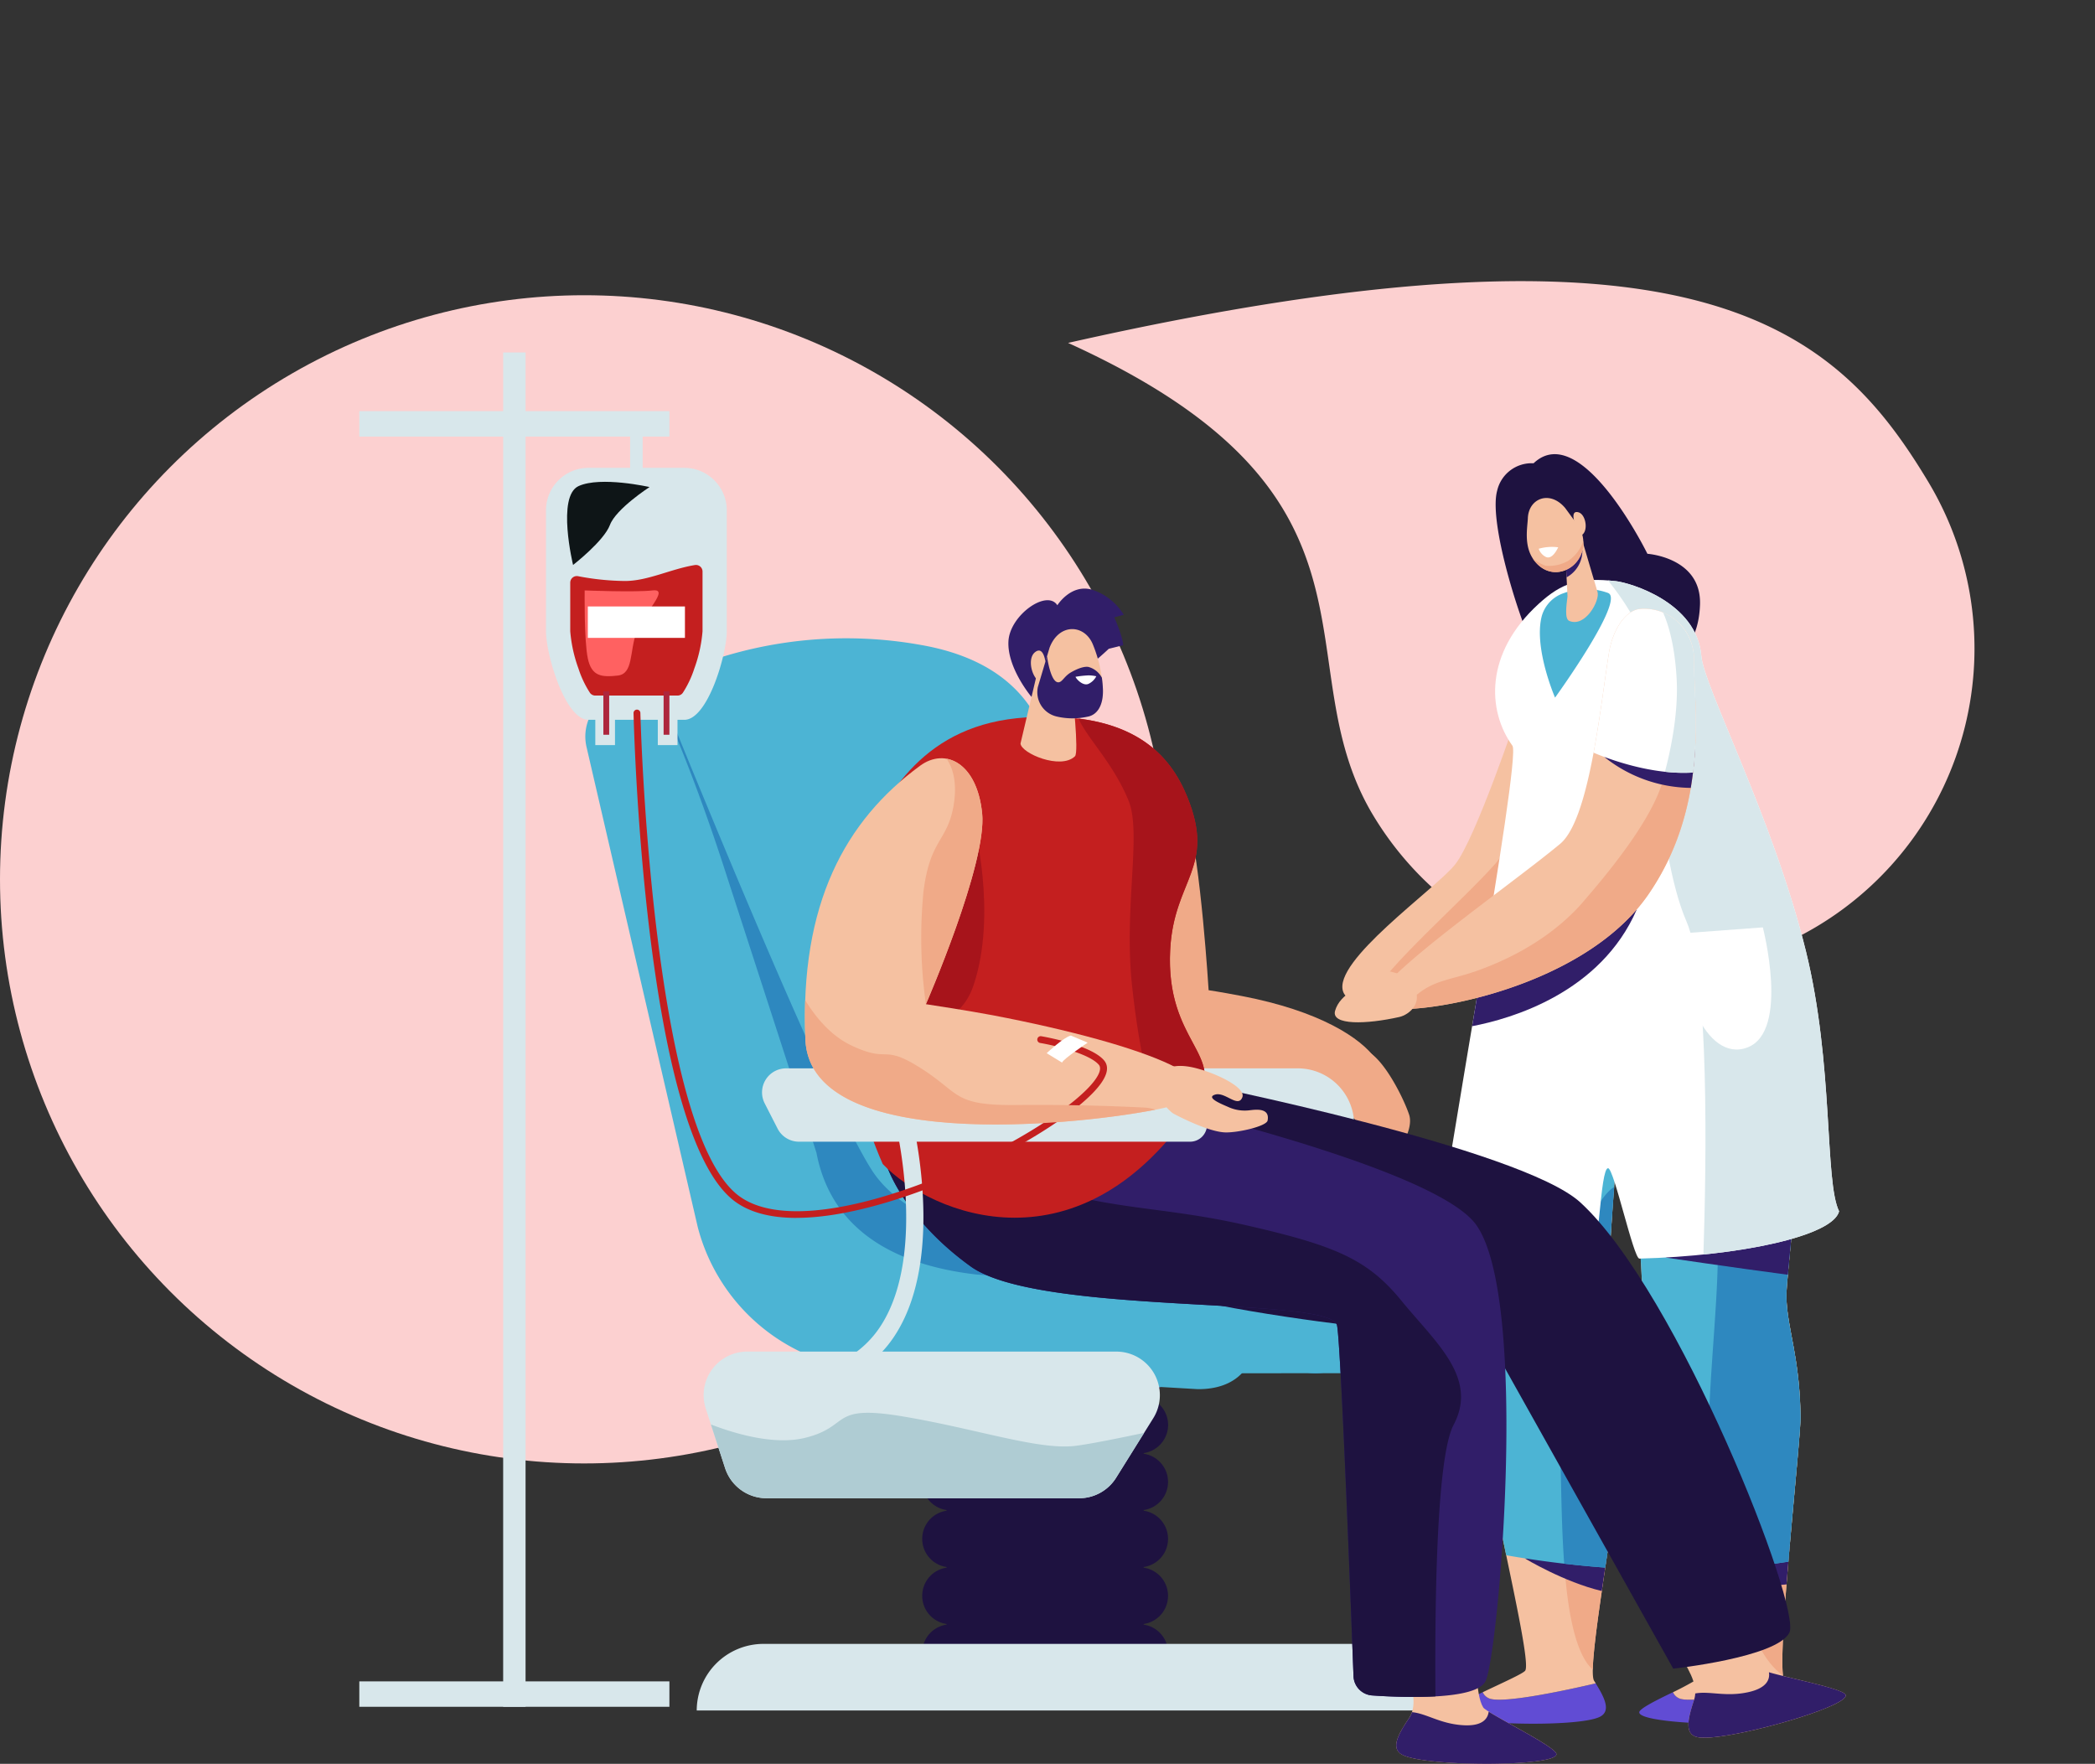
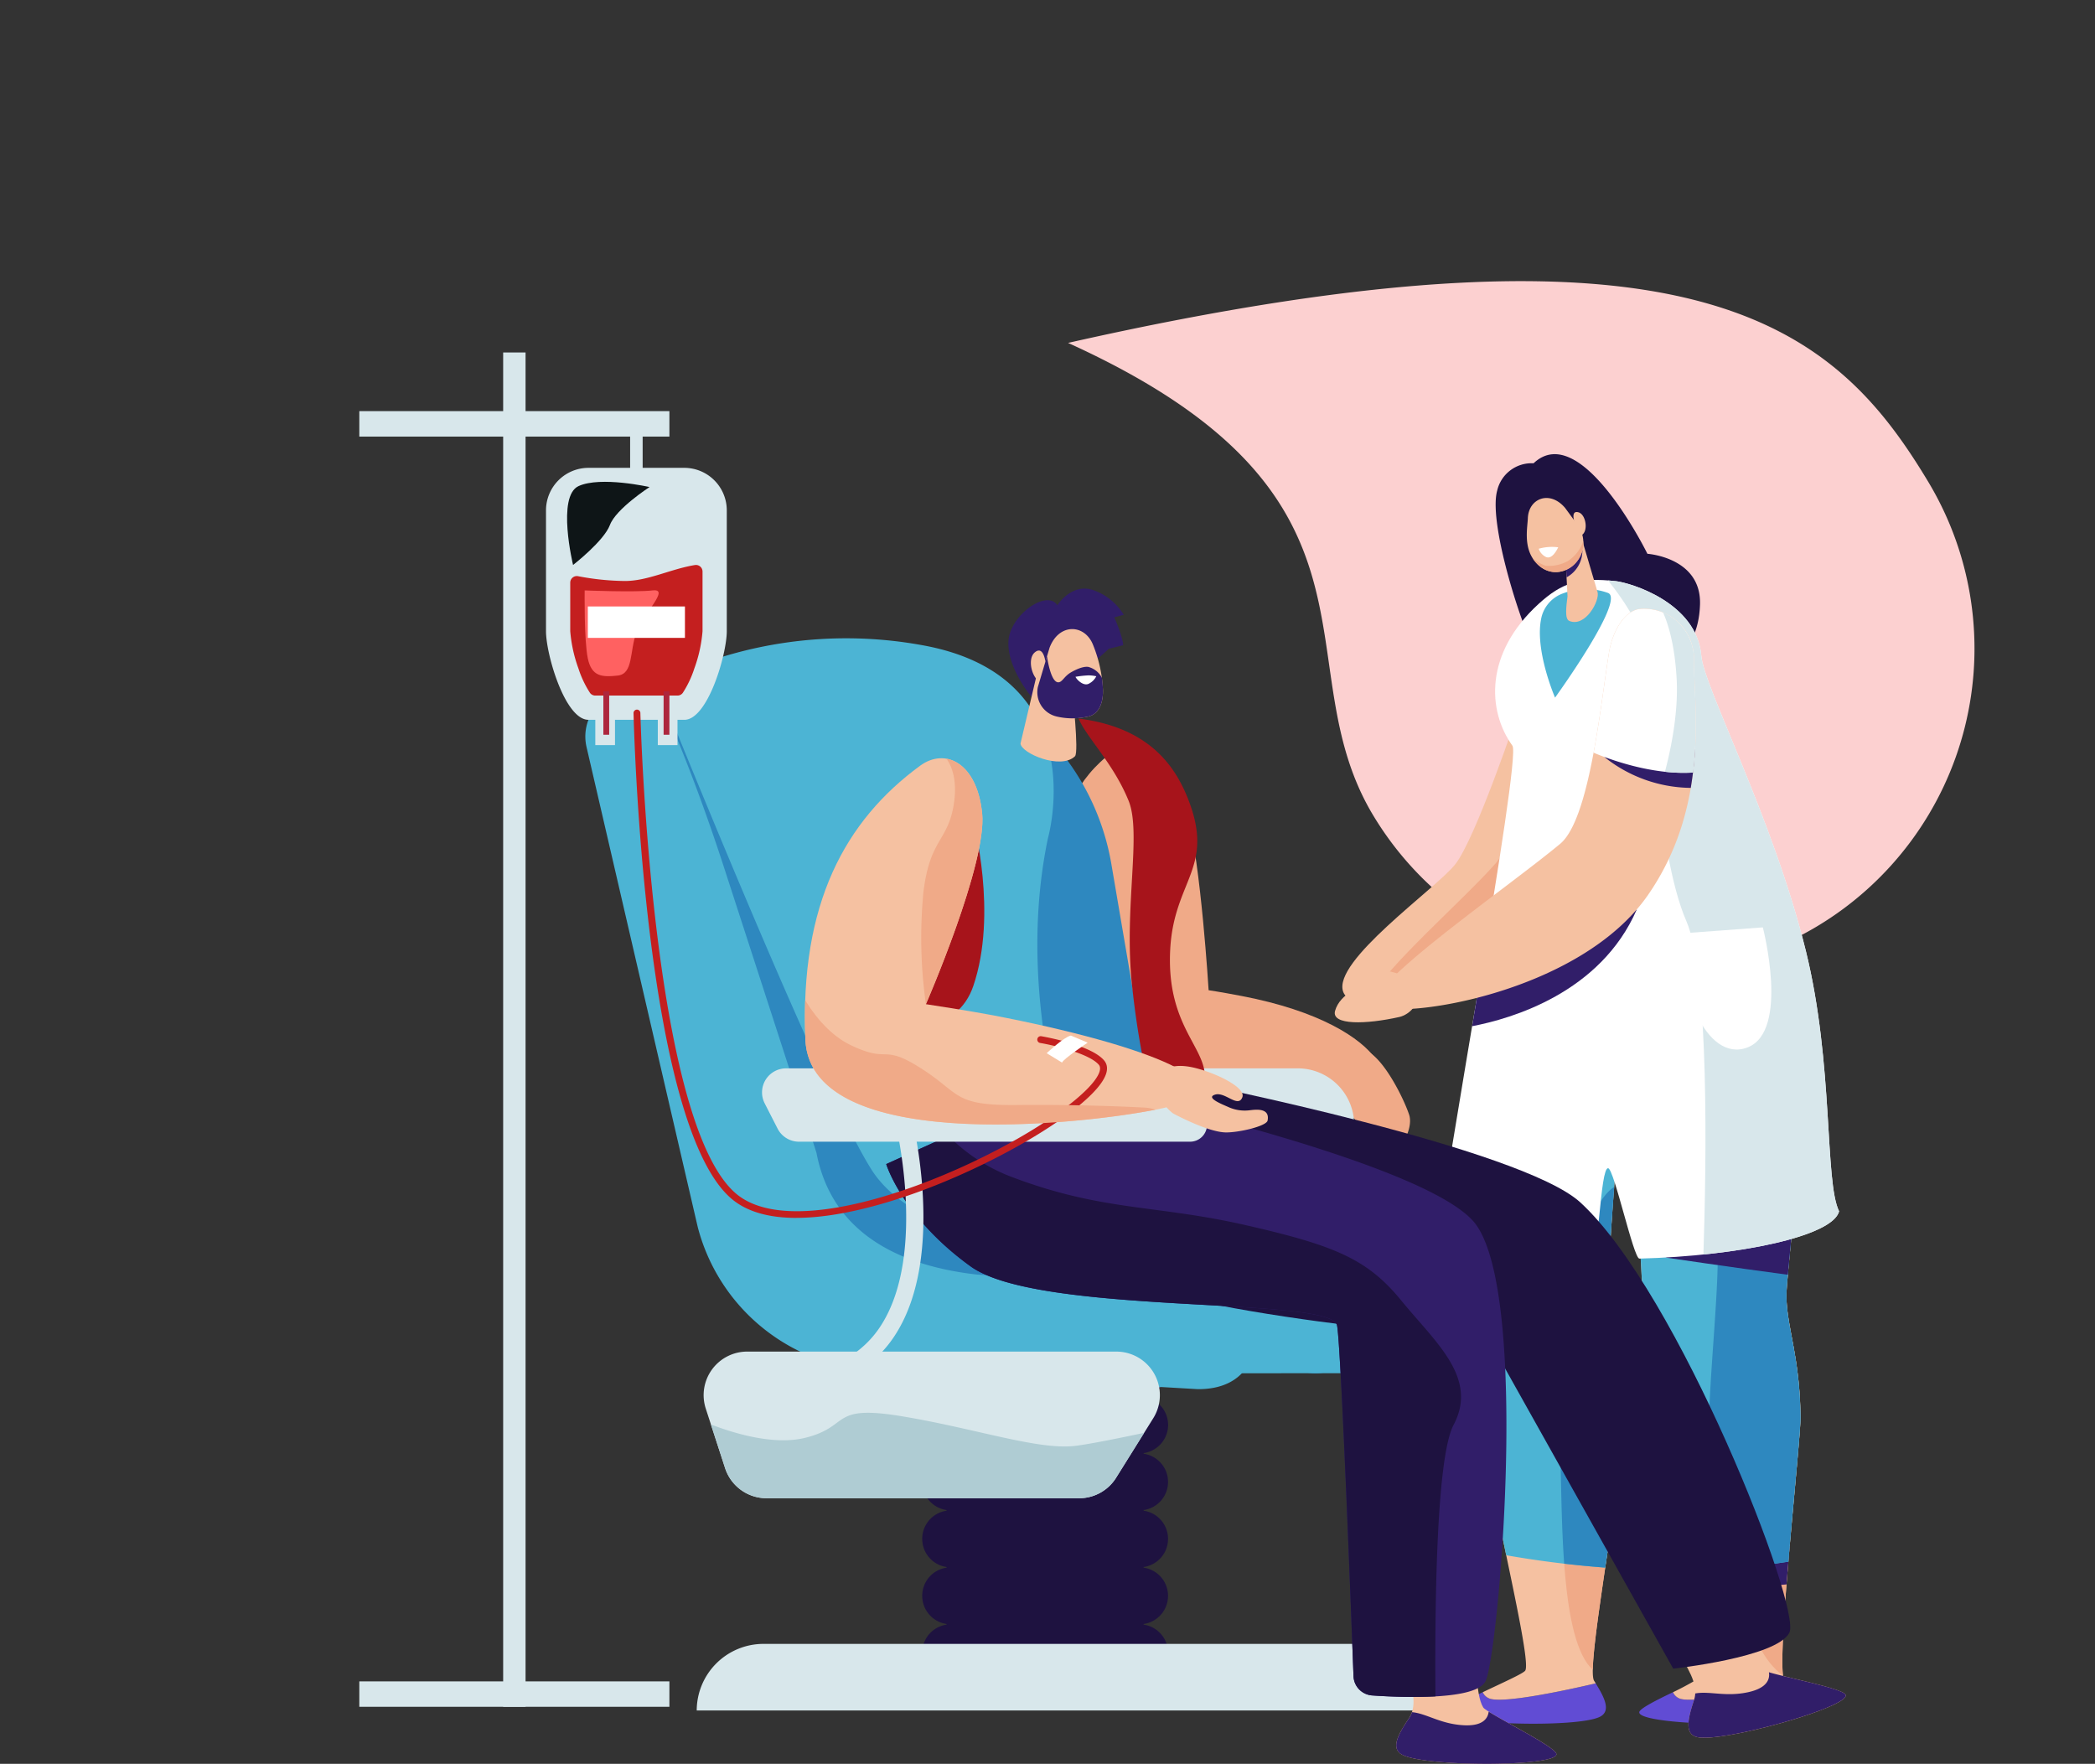
<svg xmlns="http://www.w3.org/2000/svg" width="424.047" height="357.012" viewBox="0 0 424.047 357.012">
  <rect x="0" y="0" width="424.047" height="357.012" fill="#333333" stroke="none" />
  <defs>
    <clipPath id="clip-path">
      <rect id="Rettangolo_319" data-name="Rettangolo 319" width="300.87" height="285.671" fill="none" />
    </clipPath>
    <clipPath id="clip-path-3">
      <rect id="Rettangolo_313" data-name="Rettangolo 313" width="16.693" height="16.83" fill="none" />
    </clipPath>
  </defs>
  <g id="index-icona-1" transform="translate(0 0)">
    <path id="Tracciato_880" data-name="Tracciato 880" d="M65.536,3.687c36.195,0,51.887,38.99,113.77-3.688C138.228,124.3,101.73,134.76,65.536,134.76a65.536,65.536,0,0,1,0-131.072Z" transform="translate(308.535 223.102) rotate(-121)" fill="#fcd0d0" />
-     <ellipse id="Ellisse_5" data-name="Ellisse 5" cx="118.227" cy="118.227" rx="118.227" ry="118.227" transform="translate(0 59.757)" fill="#fcd0d0" />
    <g id="Raggruppa_1610" data-name="Raggruppa 1610" transform="translate(72.728 71.341)">
      <g id="Raggruppa_1615" data-name="Raggruppa 1615" clip-path="url(#clip-path)">
        <g id="Raggruppa_1614" data-name="Raggruppa 1614">
          <g id="Raggruppa_1613" data-name="Raggruppa 1613" clip-path="url(#clip-path)">
            <path id="Tracciato_615" data-name="Tracciato 615" d="M253.557,80.187s-8.538,25.48-12.673,30.548-24.827,19.507-22.611,25.687,23.412-6.344,32.75-13.68,2.534-42.555,2.534-42.555" transform="translate(-19.134 -7.035)" fill="#f5c1a1" />
            <path id="Tracciato_616" data-name="Tracciato 616" d="M248.6,297.081a2.4,2.4,0,0,0,1.126,1.185c2.6,1.425,18.19-2.137,21.739-2.976,1.86,2.989,3.1,5.588.889,6.748-4.477,2.345-30.968,1.616-30.569-.935.112-.717,3.34-2.363,6.815-4.022" transform="translate(-21.212 -25.906)" fill="#614cd4" />
            <path id="Tracciato_617" data-name="Tracciato 617" d="M290.811,297.081a2.4,2.4,0,0,0,1.126,1.185c2.6,1.425,18.19-2.137,21.739-2.976,1.86,2.989,3.1,5.588.889,6.748-4.477,2.345-30.968,1.616-30.569-.935.112-.717,3.34-2.363,6.815-4.022" transform="translate(-24.915 -25.906)" fill="#614cd4" />
            <path id="Tracciato_618" data-name="Tracciato 618" d="M313.19,223.936c-.157-12.169-2.728-17.782-2.853-24.245-.107-5.5,7.231-60.658,2.148-73.376-4.079-10.209-9.2-18.337-13.2-28.551-3.819,2.761-15.038,8.462-40.077,5.5.078,3.8-.622,8.628-2.892,15.046-2.426,6.858-12.117,61.116-11.369,61.421a240.622,240.622,0,0,0,.536,26.379c1.76,21.777,13.679,66.749,11.983,69.274-.393.586-4.654,2.487-8.6,4.369A2.4,2.4,0,0,0,250,280.936c2.6,1.425,18.19-2.137,21.739-2.976-.107-.172-.216-.346-.327-.521-1.855-2.924,6.539-43.989,5.578-53.5-.506-5.012-2.727-17.782-2.852-24.245-.077-3.935,2.884-49.612,4.861-49.68-.057,6.526,2.143,49.322,2.691,56.1,1.094,13.542,15.578,66.212,13.882,68.737-.393.586-4.253,3.024-8.195,4.906a2.4,2.4,0,0,0,1.125,1.185c2.6,1.425,18.191-2.137,21.74-2.976-.108-.172-.216-.346-.328-.521-1.854-2.924,3.344-48.352,3.278-53.5" transform="translate(-21.477 -8.577)" fill="#f5c1a1" />
            <path id="Tracciato_619" data-name="Tracciato 619" d="M301.215,198.328c-.283,16.144-4.105,42.02,0,52.465,3.481,8.857,5.613,25.858,13.205,31.144-.929-7.555,3.614-47.6,3.552-52.422-.158-12.169-2.728-17.781-2.853-24.245-.065-3.315,2.576-24.678,3.57-43.91-3.935,5.074-17.234,23.215-17.474,36.969" transform="translate(-26.26 -14.156)" fill="#f0aa88" />
            <path id="Tracciato_620" data-name="Tracciato 620" d="M259.8,24.411a7.154,7.154,0,0,0-7.372,5.551c-1.9,6.978,5.654,29.492,7.649,32.136s32.668,13,33.41-9.08c.321-9.564-10.646-10.288-10.646-10.288S269.4,15.332,259.8,24.411" transform="translate(-22.118 -1.98)" fill="#1e1240" />
            <path id="Tracciato_621" data-name="Tracciato 621" d="M278.882,232.077c-.506-5.012-2.728-17.782-2.853-24.245-.028-1.467.365-8.732.972-17.274-2.665,1.419-7.224,5.114-7.88,13.975-.937,12.63-3.123,20.708-2.636,36.1.4,12.819.053,36.858,6.552,42.715.134-9.285,6.7-42.8,5.845-51.271" transform="translate(-23.373 -16.718)" fill="#f0aa88" />
            <path id="Tracciato_622" data-name="Tracciato 622" d="M299.326,269.285s5.6,4.4,15.81,3.3c.2-2.54.42-5.173.648-7.8-7.478,1.542-14.634,3.471-16.457,4.5" transform="translate(-26.26 -23.23)" fill="#311e69" />
-             <path id="Tracciato_623" data-name="Tracciato 623" d="M258.558,267.454s7.974,4.829,15.613,6.62c.353-2.436.731-4.98,1.11-7.548Z" transform="translate(-22.683 -23.383)" fill="#311e69" />
            <path id="Tracciato_624" data-name="Tracciato 624" d="M313.19,223.936c-.157-12.169-2.728-17.782-2.853-24.245-.107-5.5,7.231-60.658,2.148-73.376-4.079-10.209-9.2-18.337-13.2-28.551-3.819,2.762-15.038,8.462-40.077,5.5.078,3.8-.622,8.628-2.892,15.046-2.426,6.858-12.117,61.116-11.369,61.421a240.617,240.617,0,0,0,.536,26.379c.965,11.94,4.984,30.853,8.138,45.919,5.055.894,11.994,1.9,20.038,2.5,1.8-12.2,3.826-25.653,3.326-30.6-.505-5.011-2.727-17.782-2.852-24.245-.077-3.935,2.884-49.612,4.861-49.68-.057,6.526,2.143,49.322,2.691,56.1.676,8.373,6.47,31.7,10.4,48.888a145.55,145.55,0,0,0,18.645-1.661c1.084-12.918,2.5-26.7,2.462-29.4" transform="translate(-21.477 -8.577)" fill="#4cb4d4" />
            <path id="Tracciato_625" data-name="Tracciato 625" d="M301.215,198.328c-.283,16.144-4.105,42.02,0,52.465,1.024,2.6,1.93,5.912,2.894,9.419,3.761-.276,7.577-.7,11.4-1.3q.051-.6.1-1.207l0-.031q.047-.549.094-1.1c.007-.078.014-.156.02-.234.03-.342.059-.685.089-1.027,0-.036.006-.071.009-.107q.049-.561.1-1.121c0-.019,0-.038,0-.057.479-5.447.977-10.778,1.361-15.111.01-.114.021-.229.03-.341.015-.157.027-.311.041-.464l.036-.4c.014-.161.027-.321.041-.48.012-.136.024-.271.036-.4s.023-.273.035-.407.025-.29.037-.433c.011-.12.021-.24.031-.358.015-.172.028-.34.042-.507.006-.083.014-.168.021-.249.015-.188.03-.369.044-.548.005-.066.011-.133.016-.2q.027-.352.054-.683c0-.062.009-.12.014-.182.012-.156.024-.311.035-.461.005-.079.011-.154.016-.232.01-.13.019-.26.027-.383.005-.07.01-.137.015-.2.007-.119.016-.234.023-.347,0-.069.008-.136.013-.2.006-.109.014-.217.019-.32,0-.057.006-.114.01-.169.005-.1.01-.2.015-.288,0-.052.005-.1.007-.153,0-.092.008-.177.011-.261,0-.042,0-.087,0-.127,0-.085.005-.162.006-.238l0-.092c0-.1,0-.192,0-.273a78.888,78.888,0,0,0-.706-9.713c-.075-.55-.152-1.083-.233-1.6-.642-4.146-1.431-7.348-1.762-10.532-.083-.8-.137-1.59-.152-2.4,0-.1,0-.21,0-.336,0-.04,0-.088,0-.131,0-.093.006-.191.011-.3,0-.056.005-.115.008-.173.005-.109.012-.224.019-.344,0-.066.007-.13.012-.2.008-.133.018-.275.028-.421,0-.068.009-.133.015-.2.016-.214.033-.44.052-.679,0-.047.008-.1.012-.148.016-.2.033-.405.051-.62.009-.113.02-.233.03-.349.014-.156.027-.312.041-.474.013-.141.026-.286.038-.432s.029-.316.044-.477.028-.311.043-.472c.013-.139.026-.283.039-.425.786-8.448,2.394-23.654,3.121-37.728-3.935,5.074-17.234,23.215-17.474,36.969" transform="translate(-26.26 -14.156)" fill="#2e88bf" />
            <path id="Tracciato_626" data-name="Tracciato 626" d="M224.284,139.213c7.479-1.653,20.5-9.707,27.281-15.032,5.249-4.124,5.4-17.056,4.521-27.592-2.027,6.92-4.252,12.854-6.408,15.3-6.591,7.482-22.149,20.92-25.394,27.324" transform="translate(-19.676 -8.474)" fill="#f0aa88" />
            <path id="Tracciato_627" data-name="Tracciato 627" d="M289.786,199.928s14.069,2.073,24.787,3.489c.275-3.114.717-7.518,1.2-12.637Z" transform="translate(-25.423 -16.737)" fill="#311e69" />
            <path id="Tracciato_628" data-name="Tracciato 628" d="M269.122,204.062c-.937,12.63-3.123,20.708-2.637,36.1.181,5.719.213,13.67.767,21.245,2.6.3,5.375.576,8.3.794,1.128-7.638,2.345-15.282,3.066-22.973a42.425,42.425,0,0,0,.059-9.354c-.441-3.494-.98-6.976-1.452-10.466a81.291,81.291,0,0,1-1.19-12.858v0c.142-5.49.934-15.884,1.326-21.36-2.664,1.419-7.586,10.013-8.242,18.875" transform="translate(-23.372 -16.247)" fill="#2e88bf" />
            <path id="Tracciato_629" data-name="Tracciato 629" d="M270.771,200.007l-25.862-10.648c-.089,3.577-.12,7.25-.063,10.981,6.4,1.624,18.887,3.954,25.925-.333" transform="translate(-21.478 -16.613)" fill="#311e69" />
            <path id="Tracciato_630" data-name="Tracciato 630" d="M239.711,182.7c-.123-5.924,16.578-96.086,14.726-98.663-5.121-7.123-5.655-18.729,5.313-28.734,4.721-4.306,8.223-5.41,15.671-4.578,2.668.3,16.341,4.192,17.243,15.107.465,6.215,14.55,32.879,21.168,59.772,5.664,23.013,3.749,46.652,6.719,52.664-1.3,5.031-20.091,9.029-40.42,9.571-1.181.031-5.153-18.311-6.343-18.3-1.617.011-1.847,18.323-3.465,18.287-11.955-.265-22.293-1.785-30.612-5.123" transform="translate(-21.03 -4.428)" fill="#fff" />
            <path id="Tracciato_631" data-name="Tracciato 631" d="M262.268,58.165a6.842,6.842,0,0,1,4.471-4.834,12.98,12.98,0,0,1,9-.046c3.571,1.409-10.731,21.184-10.731,21.184s-4.275-9.845-2.74-16.3" transform="translate(-22.979 -4.605)" fill="#4cb4d4" />
            <path id="Tracciato_632" data-name="Tracciato 632" d="M271.072,41.921l3.033,10.26c.492,1.69-2.453,7.223-5.733,5.833-.96-.408-.589-3.027-.348-4.995l-.478-9.413Z" transform="translate(-23.472 -3.678)" fill="#f5c1a1" />
            <path id="Tracciato_633" data-name="Tracciato 633" d="M280.237,123.572,248.99,134.7c-.69,4.16-1.392,8.368-2.085,12.509,7.95-1.513,25.992-6.736,33.332-23.632" transform="translate(-21.661 -10.841)" fill="#311e69" />
            <path id="Tracciato_634" data-name="Tracciato 634" d="M267.838,49.374a6.153,6.153,0,0,0,3.2-5.435l-3.417,1.188Z" transform="translate(-23.478 -3.855)" fill="#311e69" />
            <path id="Tracciato_635" data-name="Tracciato 635" d="M266.77,34.274l2.462,3.349a6.143,6.143,0,0,1-1.021,8.485c-2.413,1.853-5.775,1.654-7.911-1.5-1.9-2.8-1.118-6.481-1.052-8.23.15-3.986,4.408-5.746,7.522-2.1" transform="translate(-22.725 -2.833)" fill="#f5c1a1" />
            <path id="Tracciato_636" data-name="Tracciato 636" d="M265.626,43.223a9.759,9.759,0,0,0-3.948.292,2.919,2.919,0,0,0,1.364,1.614c1.08.594,2.022-.746,2.584-1.906" transform="translate(-22.957 -3.785)" fill="#fff" />
            <path id="Tracciato_637" data-name="Tracciato 637" d="M323.829,178.278c-2.97-6.012-1.055-29.651-6.719-52.664-6.619-26.893-20.7-53.557-21.168-59.771-.9-10.916-14.574-14.81-17.243-15.108-.569-.063-1.107-.111-1.633-.151,2.764,3.456,6.6,8.919,7.413,13.481,1.3,7.3,2.209,41.191,8.442,55.49,4.667,10.7,4.05,48.927,3.446,67.468,14.759-1.514,26.449-4.814,27.462-8.744" transform="translate(-24.307 -4.438)" fill="#d8e7eb" />
            <path id="Tracciato_638" data-name="Tracciato 638" d="M267.385,45.93a8.056,8.056,0,0,1-4.386.926,8.327,8.327,0,0,1-2.684-1.566c.034.053.061.107.1.159,2.137,3.155,5.5,3.353,7.912,1.5a5.9,5.9,0,0,0,2.247-5.082,7.625,7.625,0,0,1-3.186,4.063" transform="translate(-22.837 -3.673)" fill="#f0aa88" />
            <path id="Tracciato_639" data-name="Tracciato 639" d="M269.547,37.964a5.121,5.121,0,0,0-.1-1.087c-.129-.682-.161-1.726.946-1.419,1.608.449,2.091,4.122.456,4.716-1.214.441-1.323-1.29-1.3-2.21" transform="translate(-23.633 -3.106)" fill="#f5c1a1" />
            <path id="Tracciato_640" data-name="Tracciato 640" d="M278.971,56.9c-2.918.317-5.493,4.168-6.261,8.978-1.749,10.948-3.94,33.647-9.868,38.573-11.383,9.457-41.28,29.92-36.857,32.764,4.331,2.784,40.716-2.3,54.659-22.439,12.615-18.218,9.234-38.44,9.29-47.653A10.086,10.086,0,0,0,278.971,56.9" transform="translate(-19.787 -4.987)" fill="#f5c1a1" />
-             <path id="Tracciato_641" data-name="Tracciato 641" d="M268.063,117.888c-6.2,7.146-14.408,11.4-21.1,13.836s-10.035,1.757-14.9,7.264a6.027,6.027,0,0,0-.5.651c11.514-.2,38.138-6.574,49.6-23.131,9.783-14.127,9.946-29.458,9.551-39.927-2.656,5.025-5.493,11.017-6.139,15-1.281,7.906-10.323,19.158-16.521,26.3" transform="translate(-20.315 -6.719)" fill="#f0aa88" />
            <path id="Tracciato_642" data-name="Tracciato 642" d="M276.23,89.591a28.456,28.456,0,0,0,17.5,6.265,70.555,70.555,0,0,0,.872-7.823Z" transform="translate(-24.234 -7.723)" fill="#311e69" />
            <path id="Tracciato_643" data-name="Tracciato 643" d="M231.573,138.808c-.638-.8-3.526-1.668-5.088-1.892-2.985-.43-3.322-1.253-4.489-1.731-1.64-.672-1.886,1.092-.6,2.417s3.917,1.61,2.323,1.9-6.265,2.083-7.232,5.617c-.806,2.948,6.312,2.742,13.036,1.228,1.9-.43,5.6-3.091,2.045-7.54" transform="translate(-18.987 -11.847)" fill="#f5c1a1" />
            <path id="Tracciato_644" data-name="Tracciato 644" d="M293.978,90.013c1.157-9.5.163-17.847.193-22.889A10.086,10.086,0,0,0,283.209,56.9c-2.918.318-5.494,4.169-6.261,8.978-.821,5.136-1.739,12.859-3.094,20.12,2.936,1.241,11.683,4.559,20.124,4.015" transform="translate(-24.025 -4.987)" fill="#fff" />
            <path id="Tracciato_645" data-name="Tracciato 645" d="M295.522,67.2a10.285,10.285,0,0,0-6.273-9.54c.948,2.085,2.368,6.3,2.764,13.416.384,6.907-1.17,14.32-2.367,18.854a33.13,33.13,0,0,0,5.682.16c1.157-9.5.163-17.847.193-22.889" transform="translate(-25.376 -5.058)" fill="#d8e7eb" />
            <path id="Tracciato_646" data-name="Tracciato 646" d="M294.479,128.7l15.395-1.14s5.459,20.981-3.079,24.289-14.71-13-12.316-23.149" transform="translate(-25.789 -11.191)" fill="#fff" />
            <path id="Tracciato_647" data-name="Tracciato 647" d="M152.653,143.521C153.792,119.213,150.872,99.478,166,88.4c5.129-3.758,12.193,2.973,14.977,12.8,2.746,9.7,4.322,35.55,4.322,35.55s2.251.319,6.719,1.175c31.438,6.018,33.832,21.919,21.569,18.967s-62.071,10.936-60.933-13.372" transform="translate(-13.391 -7.662)" fill="#f0aa88" />
            <path id="Tracciato_648" data-name="Tracciato 648" d="M221.249,154.6c4.011-.577,9.1,9.725,10.256,13.249s-3.388,9.827-5.76,9.962-2.779-.2-2.439-1.423a23.827,23.827,0,0,1,1.22-3.05s-7.113-7.582-7.722-10.024,1.69-8.317,4.446-8.714" transform="translate(-19.011 -13.561)" fill="#f0aa88" />
            <path id="Tracciato_649" data-name="Tracciato 649" d="M174.665,236.285a5.784,5.784,0,0,0-4.952-5.7v-.13a5.759,5.759,0,0,0,0-11.4v-.065H129.827v.065a5.759,5.759,0,0,0,0,11.4v.13a5.76,5.76,0,0,0,0,11.405v.13a5.759,5.759,0,0,0,0,11.4v.13a5.759,5.759,0,0,0,0,11.4v.13a5.759,5.759,0,0,0,0,11.4v.13a5.759,5.759,0,0,0,0,11.4v.065h39.886v-.065a5.759,5.759,0,0,0,0-11.4v-.13a5.759,5.759,0,0,0,0-11.4v-.13a5.759,5.759,0,0,0,0-11.4v-.13a5.759,5.759,0,0,0,0-11.4v-.13a5.784,5.784,0,0,0,4.952-5.7" transform="translate(-10.955 -19.212)" fill="#1e1240" />
            <path id="Tracciato_650" data-name="Tracciato 650" d="M176.713,224.217a1.728,1.728,0,0,1-.322-3.426,20.367,20.367,0,0,0,13.971-9.265c9.43-14.867,2.717-41.555,2.648-41.822a1.728,1.728,0,0,1,3.346-.861c.3,1.153,7.146,28.416-3.076,44.534a23.7,23.7,0,0,1-16.242,10.809,1.727,1.727,0,0,1-.326.031" transform="translate(-15.352 -14.699)" fill="#d8e7eb" />
            <path id="Tracciato_651" data-name="Tracciato 651" d="M152.507,158.836h50.82a11.421,11.421,0,0,1,11.421,11.421,3.426,3.426,0,0,1-3.426,3.426H152.507Z" transform="translate(-13.379 -13.935)" fill="#d8e7eb" />
            <path id="Tracciato_652" data-name="Tracciato 652" d="M207.343,198.045S176.9,197.5,173.3,168.573c-.034-.266-.1-.529-.144-.795l-9.837-57.668A49.511,49.511,0,0,0,144.7,79.2l-3.045-2.343a9.408,9.408,0,0,0-14.9,9.579l22.318,96.374a40.376,40.376,0,0,0,25.837,28.944l27.688,1.2a7.832,7.832,0,0,0,4.747-14.91" transform="translate(-11.098 -6.571)" fill="#2e88bf" />
            <path id="Tracciato_653" data-name="Tracciato 653" d="M144.739,104.081c.028-.136.06-.272.095-.406.663-2.532,7.912-33.008-25.739-38.9a85.605,85.605,0,0,0-53.288,7.611,7.909,7.909,0,0,0-3.988,9.355l29.212,95.919c1.9,6.245,9.622,13.879,18.7,20.393a75.738,75.738,0,0,0,44.218,14.155l67.389-.049a7.9,7.9,0,0,0,.974.06c8.945,0,11.01-12.519,2.541-15.393l-42.3-2.719A40.7,40.7,0,0,1,148.994,166c-.06-.194-.12-.386-.176-.576-4.342-14.459-8.981-37.672-4.079-61.345" transform="translate(-5.393 -5.567)" fill="#4cb4d4" />
            <path id="Tracciato_654" data-name="Tracciato 654" d="M153.949,213.082l24.116-.017c-3.713-7.679-9.4-17.253-13.037-19.182-5.645-2.995-45.036-5.069-55.864-21.893-9.525-14.8-37.053-82.543-43.537-98.626a7.9,7.9,0,0,0-3.807,9.252l29.212,95.919c1.9,6.246,9.622,13.879,18.7,20.393a75.739,75.739,0,0,0,44.218,14.155" transform="translate(-5.393 -6.436)" fill="#2e88bf" />
            <path id="Tracciato_655" data-name="Tracciato 655" d="M178.876,196.321l-49.393-3.1c-16.179-1.815-29.494-8.66-32.551-24.651-.05-.265-18.941-58.463-18.941-58.463-6.911-21.14-12.7-33.256-12.7-33.256a9.408,9.408,0,0,0-14.9,9.579s22.45,96.932,22.521,97.209a38.777,38.777,0,0,0,34.343,28.863l66.875,3.905c15.865.084,13.3-18.948,4.747-20.09" transform="translate(-4.399 -6.571)" fill="#4cb4d4" />
            <path id="Tracciato_656" data-name="Tracciato 656" d="M74.862,300.009h0a13.516,13.516,0,0,1,13.477-13.476H219.188a13.516,13.516,0,0,1,13.477,13.476Z" transform="translate(-6.568 -25.138)" fill="#d8e7eb" />
            <rect id="Rettangolo_310" data-name="Rettangolo 310" width="4.534" height="274.132" transform="translate(29.116 0.001)" fill="#d8e7eb" />
            <rect id="Rettangolo_311" data-name="Rettangolo 311" width="62.766" height="5.155" transform="translate(0 268.978)" fill="#d8e7eb" />
            <rect id="Rettangolo_312" data-name="Rettangolo 312" width="62.766" height="5.155" transform="translate(0 11.872)" fill="#d8e7eb" />
            <path id="Tracciato_657" data-name="Tracciato 657" d="M295.833,297.411c1.107-3.363-1.709-6.81-3.2-10l12.779-6.262s1.981,8.066,4.294,10.146c1.008.906,16.186,3.6,16.806,5.062,1.033,2.429-25.044,9.774-30.068,8.567-2.627-.63-1.825-3.823-.61-7.509" transform="translate(-25.673 -24.665)" fill="#f5c1a1" />
            <path id="Tracciato_658" data-name="Tracciato 658" d="M296.273,297.121c2.927-.544,6.139.749,10.753-.267,3.948-.869,4.371-2.769,4.163-4.03,3.889,1.168,14.994,3.311,15.522,4.554,1.033,2.429-25.044,9.774-30.068,8.567-2.627-.63-1.825-3.822-.611-7.509a5,5,0,0,0,.242-1.315" transform="translate(-25.871 -25.69)" fill="#311e69" />
            <path id="Tracciato_659" data-name="Tracciato 659" d="M181.393,161.976s66.446,13.235,78.483,24.283c19.8,18.174,44.879,82.09,42.287,87.1s-23.5,7.257-23.5,7.257l-37.319-66.634s-65.482-4.81-79.319-14.781-17.09-20.712-17.09-20.712Z" transform="translate(-12.715 -14.21)" fill="#1e1240" />
            <path id="Tracciato_660" data-name="Tracciato 660" d="M232.664,301.74c1.974-2.938.194-7.018-.38-10.5l14-2.579s-.271,8.3,1.395,10.928c.726,1.146,14.612,7.842,14.814,9.413.339,2.617-26.752,2.649-31.264.13-2.36-1.316-.725-4.174,1.439-7.395" transform="translate(-20.184 -25.325)" fill="#f5c1a1" />
            <path id="Tracciato_661" data-name="Tracciato 661" d="M233.253,301.671c2.965.266,5.708,2.379,10.424,2.646,4.037.229,4.956-1.486,5.1-2.757,3.428,2.174,13.543,7.237,13.715,8.576.339,2.617-26.752,2.649-31.264.131-2.36-1.317-.725-4.175,1.439-7.4a5.048,5.048,0,0,0,.588-1.2" transform="translate(-20.184 -26.456)" fill="#311e69" />
            <path id="Tracciato_662" data-name="Tracciato 662" d="M153.363,161.976s73.557,15.513,82.99,28.853c10.828,15.313,4.435,87.348,1.843,92.358-1.957,3.783-16.1,3.312-22.92,2.854a4.061,4.061,0,0,1-3.786-3.9c-.546-14.589-2.61-68.554-3.357-71.093-1.725-5.865-60.3-1.872-74.136-11.844s-17.09-20.712-17.09-20.712Z" transform="translate(-10.256 -14.21)" fill="#311e69" />
            <path id="Tracciato_663" data-name="Tracciato 663" d="M231.745,232.32c5.068-9.539-3.686-16.724-10.557-25.138s-13.4-11.166-31.6-15.312-28.8-2.765-47.11-9.675a35.609,35.609,0,0,1-12.962-8.377l-12.609,5.711s3.252,10.74,17.09,20.712,72.411,5.979,74.136,11.844c.747,2.539,2.811,56.5,3.357,71.093a4.06,4.06,0,0,0,3.786,3.9,110.387,110.387,0,0,0,12.8.192c-.143-18.049.165-48.352,3.672-54.951" transform="translate(-10.256 -15.249)" fill="#1e1240" />
            <path id="Tracciato_664" data-name="Tracciato 664" d="M153.921,55.766s2.751-4.409,7.042-3.146a11.757,11.757,0,0,1,6.4,5.078l-1.914.514s1.686,3.761,1.8,5.64l-2.92.723s-10.088,9.68-15.631,9.751c0,0-4.987-5.89-4.671-11.311.307-5.272,7.8-10.544,9.9-7.247" transform="translate(-12.634 -4.596)" fill="#311e69" />
-             <path id="Tracciato_665" data-name="Tracciato 665" d="M110.651,107.929c5.356-11.464,13-25.662,33.625-26.969,21.656-1.373,29.177,7.631,32.621,16.1,5.83,14.326-2.688,16.676-3.448,30.845-1.026,19.14,11.679,21.223,5.126,31.148-23.147,35.049-53.448,22.64-63.319,12.3,0,0-16.945-37.011-4.605-63.418" transform="translate(-9.313 -7.09)" fill="#c41f1f" />
            <path id="Tracciato_666" data-name="Tracciato 666" d="M150.019,71.368,146.7,85.418c.163,1.981,8.127,5.37,11.021,2.581.848-.816-.524-12.914-.524-12.914Z" transform="translate(-12.87 -6.261)" fill="#f5c1a1" />
            <path id="Tracciato_667" data-name="Tracciato 667" d="M170.411,135.257c1.25,11.719,3.419,22.493,6.918,31.64a71.2,71.2,0,0,0,5.933-7.81c6.555-9.925-6.152-12.009-5.125-31.148.76-14.168,9.278-16.518,3.449-30.845-2.808-6.9-8.326-14.158-22-15.863,1.7,3.947,7.04,9.039,10.131,16.645,2.668,6.566-.993,21.6.691,37.381" transform="translate(-14.001 -7.127)" fill="#a7141b" />
            <path id="Tracciato_668" data-name="Tracciato 668" d="M152.905,65.159l-2.361,7.929a5.047,5.047,0,0,0,3.742,5.962,13.944,13.944,0,0,0,6.176.078c2.239-.333,3.333-2.52,3.253-5.464a27.494,27.494,0,0,0-2.022-9.139c-1.679-4.175-6.872-4.421-8.789.634" transform="translate(-13.197 -5.385)" fill="#f5c1a1" />
            <path id="Tracciato_669" data-name="Tracciato 669" d="M152.319,69.228a7.287,7.287,0,0,1-.494-1.45c-.23-.947-.791-2.3-2.028-1.269-1.8,1.5-.3,6.479,2.136,6.3,1.807-.137.949-2.414.387-3.577" transform="translate(-13.072 -5.803)" fill="#f5c1a1" />
            <path id="Tracciato_670" data-name="Tracciato 670" d="M160.878,69.589c-.816-.215-2.207.242-3.649,1.082s-1.761,2.072-2.625,2c-1.538-.137-2.21-5.266-2.21-5.266l-1.851,6.215a5.048,5.048,0,0,0,3.742,5.963,13.944,13.944,0,0,0,6.176.078c2.239-.333,3.333-2.52,3.253-5.464a21.983,21.983,0,0,0-.215-2.455,4.373,4.373,0,0,0-2.622-2.148" transform="translate(-13.197 -5.913)" fill="#311e69" />
            <path id="Tracciato_671" data-name="Tracciato 671" d="M134.912,104.022s5.01,18.66,0,33.346c-3.211,9.416-13.65,8.544-13.65,8.544Z" transform="translate(-10.638 -9.126)" fill="#a7141b" />
            <path id="Tracciato_672" data-name="Tracciato 672" d="M158.907,71.935a20.279,20.279,0,0,1,2.652-.291,7.809,7.809,0,0,1,1.555.181,3.4,3.4,0,0,1-1.444,1.469c-1.139.681-2.6-.879-2.762-1.358" transform="translate(-13.941 -6.285)" fill="#fff" />
            <path id="Tracciato_673" data-name="Tracciato 673" d="M76.828,233.221l3.912,12.044a8.818,8.818,0,0,0,8.387,6.095h63.281a8.817,8.817,0,0,0,7.482-4.151l7.515-12.044a8.818,8.818,0,0,0-7.482-13.486H85.214a8.818,8.818,0,0,0-8.386,11.542" transform="translate(-6.702 -19.448)" fill="#d8e7eb" />
            <path id="Tracciato_674" data-name="Tracciato 674" d="M94.221,158.836H168a11.421,11.421,0,0,1,11.42,11.421,3.425,3.425,0,0,1-3.426,3.426H96.832a4.867,4.867,0,0,1-4.334-2.653l-2.611-5.111a4.867,4.867,0,0,1,4.334-7.082" transform="translate(-7.838 -13.935)" fill="#d8e7eb" />
            <path id="Tracciato_675" data-name="Tracciato 675" d="M100.7,224.217a1.728,1.728,0,0,1-.322-3.426,20.367,20.367,0,0,0,13.971-9.265c9.43-14.867,2.717-41.555,2.648-41.822a1.728,1.728,0,0,1,3.346-.861c.3,1.153,7.146,28.416-3.076,44.534a23.7,23.7,0,0,1-16.242,10.809,1.727,1.727,0,0,1-.326.031" transform="translate(-8.683 -14.699)" fill="#d8e7eb" />
            <path id="Tracciato_676" data-name="Tracciato 676" d="M98.967,146.984c-1.167-27.512,8.089-44.354,23.216-55.436,5.13-3.757,11.532-.531,12.557,9.634s-11.385,38.629-11.385,38.629,9.026,1.38,13.493,2.236c31.438,6.018,52.284,14.352,35.813,18.5C160.431,163.625,100,171.3,98.967,146.984" transform="translate(-8.674 -7.899)" fill="#f5c1a1" />
            <g id="Raggruppa_1704" data-name="Raggruppa 1704" transform="translate(37.787 23.35)">
              <path id="Tracciato_677" data-name="Tracciato 677" d="M69.426,25.6H50.006a8.611,8.611,0,0,0-8.585,8.585V58.665c0,4.722,3.863,17.934,8.585,17.934H51.4v5.12h3.987V76.6h8.664v5.12h3.987V76.6h1.391c4.722,0,8.585-13.212,8.585-17.934V34.181A8.611,8.611,0,0,0,69.426,25.6" transform="translate(-41.421 -25.596)" fill="#d8e7eb" />
              <path id="Tracciato_678" data-name="Tracciato 678" d="M48.378,49.421A1.328,1.328,0,0,0,46.8,50.727v9.829a28.512,28.512,0,0,0,1.653,7.525,20.737,20.737,0,0,0,2.335,4.945,1.315,1.315,0,0,0,1.083.557H68.506a1.316,1.316,0,0,0,1.083-.557,20.739,20.739,0,0,0,2.335-4.945,28.512,28.512,0,0,0,1.653-7.525V48.48a1.334,1.334,0,0,0-1.554-1.313c-4.887.8-9.536,3.225-14.125,3.225a52.364,52.364,0,0,1-9.521-.972" transform="translate(-41.893 -27.487)" fill="#c41f1f" />
              <g id="Raggruppa_1612" data-name="Raggruppa 1612" transform="translate(4.266 2.832)" style="mix-blend-mode: color-dodge;isolation: isolate">
                <g id="Raggruppa_1611" data-name="Raggruppa 1611">
                  <g id="Raggruppa_1610-2" data-name="Raggruppa 1610" clip-path="url(#clip-path-3)">
                    <path id="Tracciato_679" data-name="Tracciato 679" d="M47.311,45.531S43.939,31.6,48.435,29.559s14.355.2,14.355.2S56,34.158,54.773,37.429s-7.461,8.1-7.461,8.1" transform="translate(-46.097 -28.7)" fill="#0e1517" />
                  </g>
                </g>
              </g>
              <rect id="Rettangolo_314" data-name="Rettangolo 314" width="1.175" height="8.79" transform="translate(11.613 45.238)" fill="#ad263d" />
              <rect id="Rettangolo_315" data-name="Rettangolo 315" width="1.175" height="8.79" transform="translate(23.803 45.238)" fill="#ad263d" />
              <path id="Tracciato_680" data-name="Tracciato 680" d="M50,52.793s10.153.409,13.764,0-1.9,4.633-3.3,8.517-.585,8.381-3.787,8.722-5.267.2-6.04-3.475S50,52.793,50,52.793" transform="translate(-42.173 -27.979)" fill="#ff6161" />
              <rect id="Rettangolo_316" data-name="Rettangolo 316" width="19.655" height="6.359" transform="translate(8.468 28.062)" fill="#fff" />
            </g>
            <rect id="Rettangolo_317" data-name="Rettangolo 317" width="2.534" height="10.588" transform="translate(54.816 14.449)" fill="#d8e7eb" />
            <path id="Tracciato_681" data-name="Tracciato 681" d="M93.815,182.124c-5.057,0-9.7-1.021-13.023-3.78C63.017,163.57,60.925,83.358,60.845,79.951a.691.691,0,0,1,.675-.707h.016a.691.691,0,0,1,.692.674c.019.828,2.154,82.987,19.45,97.363,14.241,11.838,59.271-9.252,71.078-21.34,2.17-2.221,2.991-3.982,2.252-4.83-2.008-2.3-9.229-3.952-11.843-4.393a.691.691,0,1,1,.23-1.362c.4.068,9.915,1.7,12.656,4.847,1.327,1.523.551,3.778-2.306,6.7-6.218,6.366-20.99,14.74-35.121,19.912-6.47,2.367-16.229,5.3-24.806,5.3" transform="translate(-5.338 -6.952)" fill="#c41f1f" />
            <path id="Tracciato_682" data-name="Tracciato 682" d="M180.249,167.906s6.992,3.817,10.7,3.853c2.652.025,8.212-1.263,8.437-2.407.525-2.682-2.547-2.2-3.7-2.07a8,8,0,0,1-4.12-.608c-1.129-.518-4.866-1.922-2.819-2.564s4.651,2.785,5.526.54-7-5.653-11.022-6.233c-7.974-1.149-7.208,6.341-3.007,9.49" transform="translate(-15.541 -13.888)" fill="#f5c1a1" />
            <path id="Tracciato_683" data-name="Tracciato 683" d="M169.816,165.881a8.448,8.448,0,0,0-2.082-.426c-3.374-.161-13.1-.649-26.016-.522s-11.3-2.312-19.337-7.423-6.249-.878-14.2-4.68c-4.208-2.012-7.286-5.9-9.251-9.109-.089,2.555-.081,5.208.036,7.974.966,22.787,54.11,17.477,70.848,14.186" transform="translate(-8.674 -12.609)" fill="#f0aa88" />
            <path id="Tracciato_684" data-name="Tracciato 684" d="M152.507,155.131s3.485-3.265,4.9-3.571l3.4,1.44s-5.01,3.341-5.184,4.031Z" transform="translate(-13.379 -13.297)" fill="#fff" />
            <path id="Tracciato_685" data-name="Tracciato 685" d="M137,101.192c-.681-6.754-3.738-10.44-7.215-11.055,1.012,1.422,2.224,4.219,1.505,9.039-1.152,7.718-4.861,7.026-6.174,17.969a96.406,96.406,0,0,0,.5,22.675S138.03,111.357,137,101.192" transform="translate(-10.935 -7.908)" fill="#f0aa88" />
            <path id="Tracciato_686" data-name="Tracciato 686" d="M116.835,235.99c-14.974-2.505-10.366,2.044-19.8,4.348-6.3,1.539-14.366-.919-19.027-2.72l2.871,8.839a8.817,8.817,0,0,0,8.387,6.094h63.282a8.819,8.819,0,0,0,7.482-4.15l5.663-9.077c-5.518,1.158-10.929,2.258-13.908,2.627-7.433.921-19.98-3.456-34.954-5.961" transform="translate(-6.844 -20.64)" fill="#afccd3" />
          </g>
        </g>
      </g>
    </g>
  </g>
</svg>